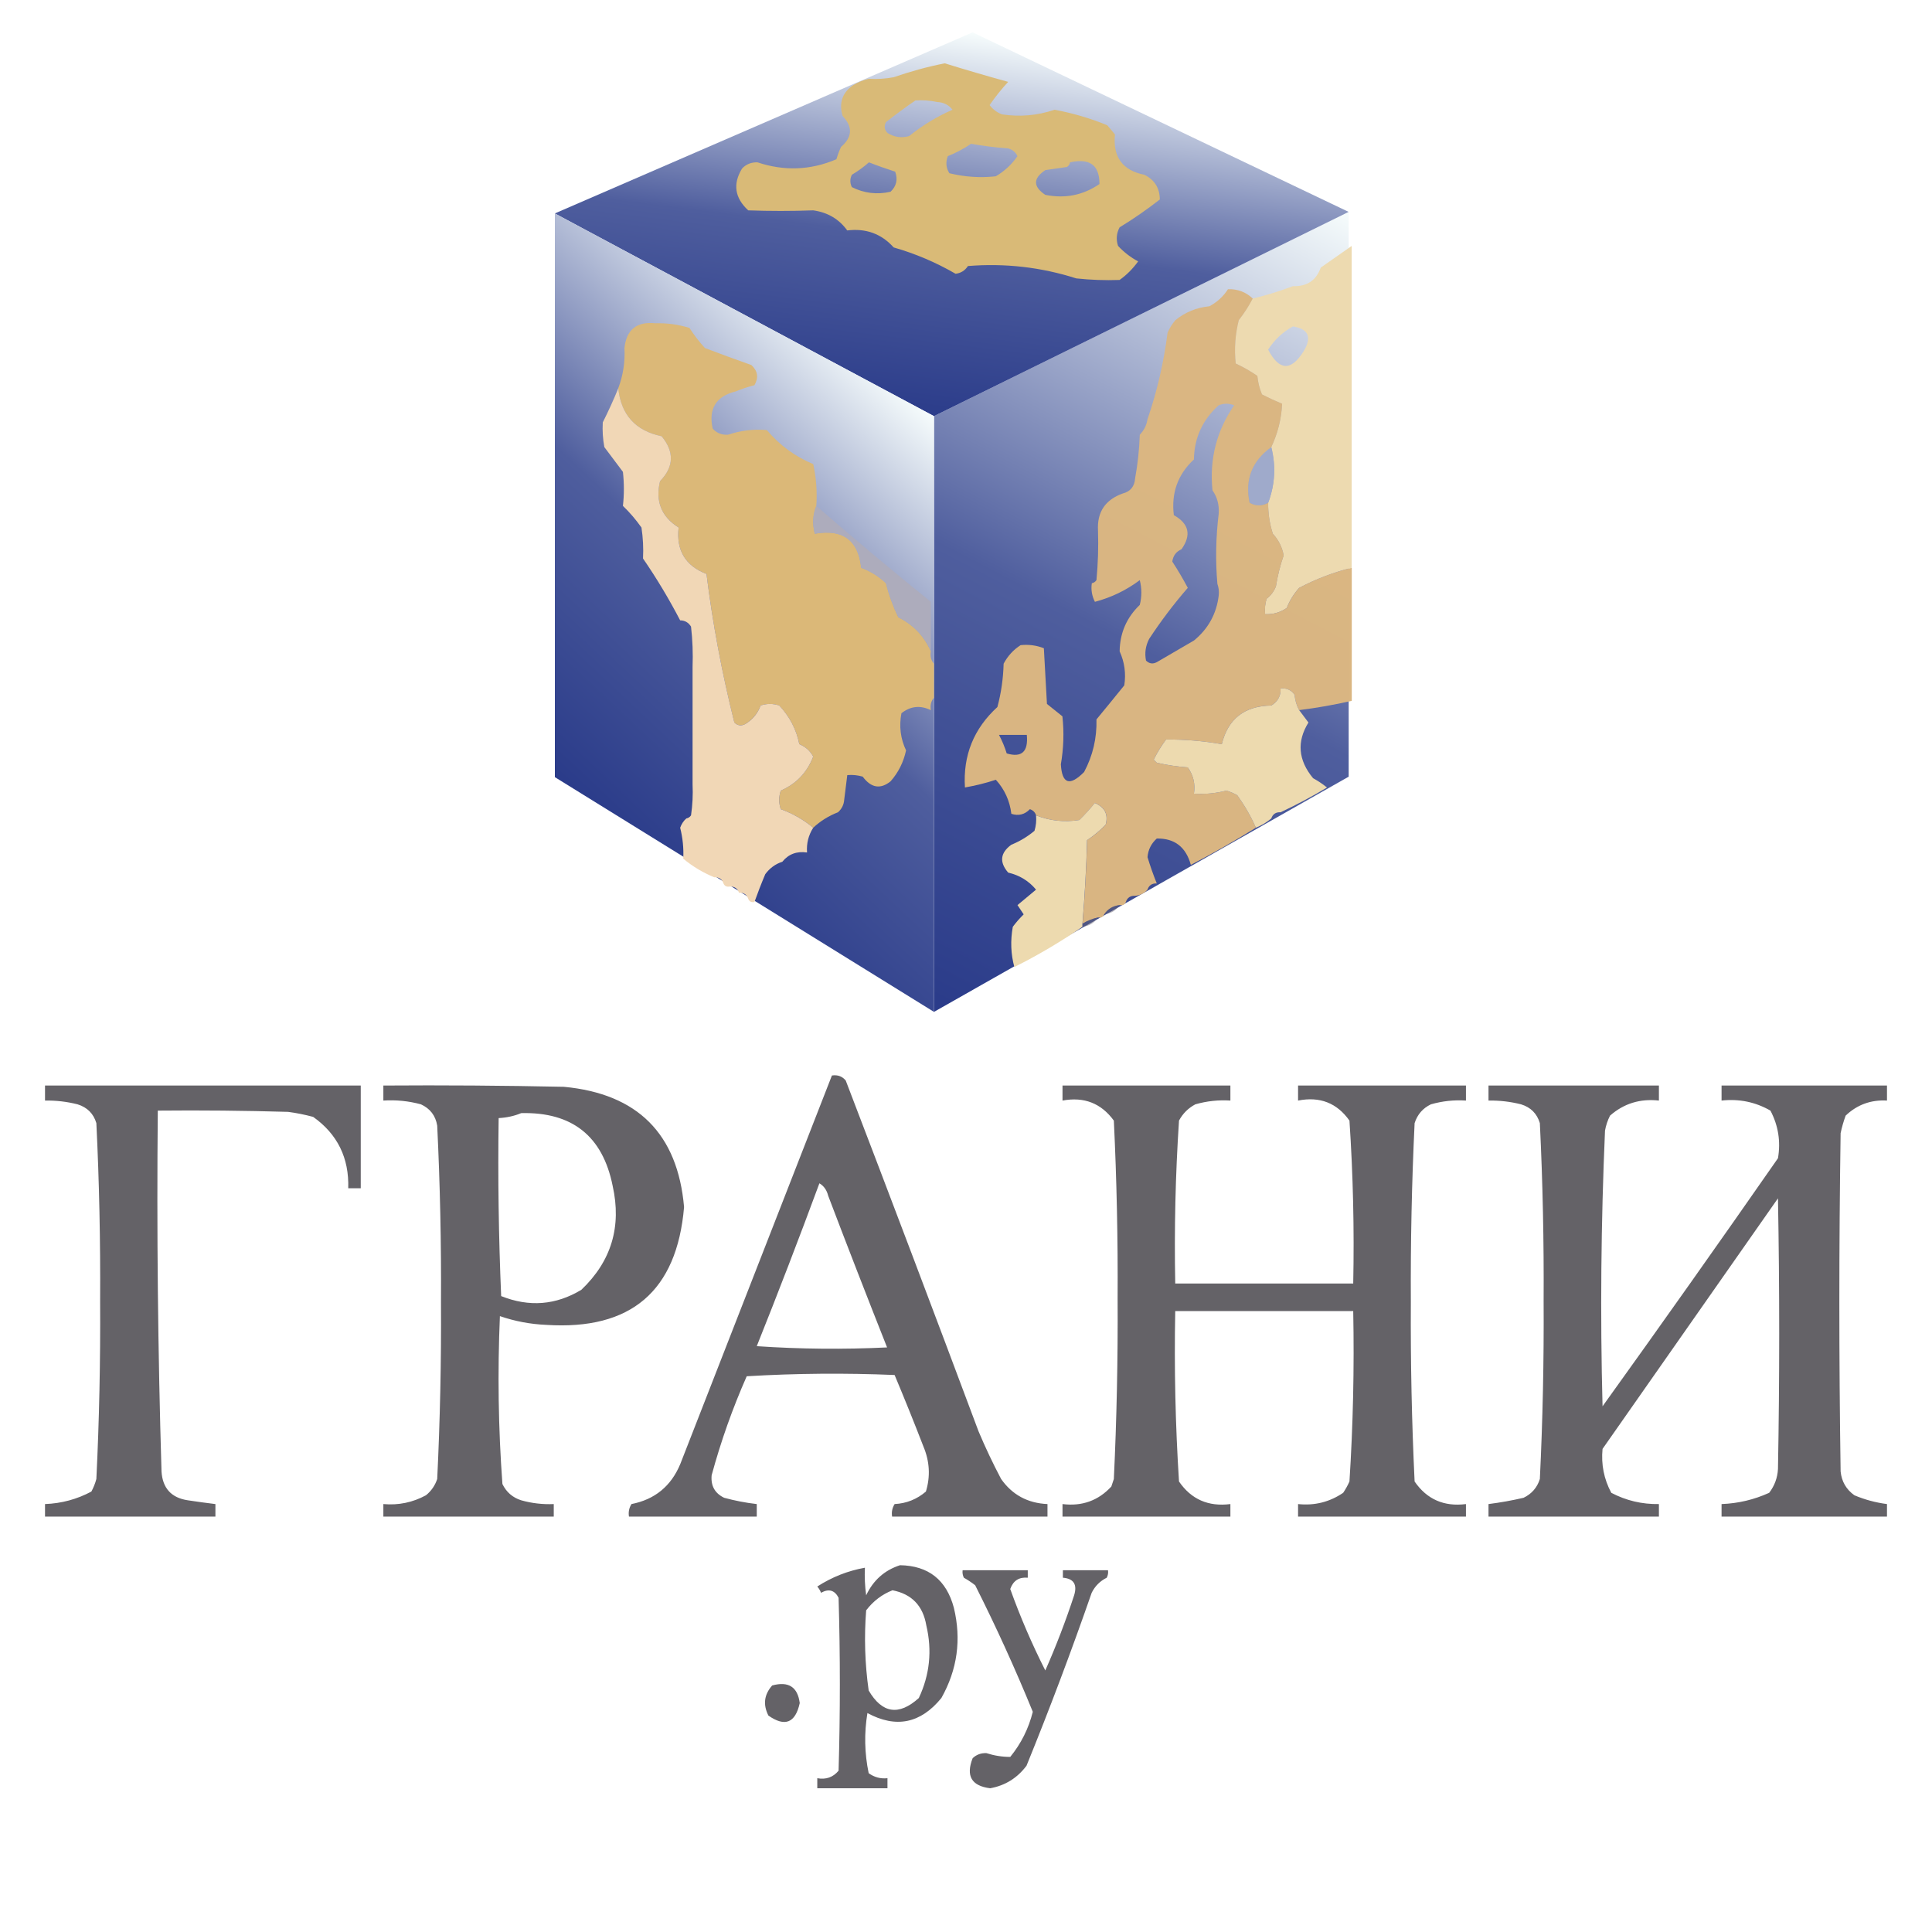
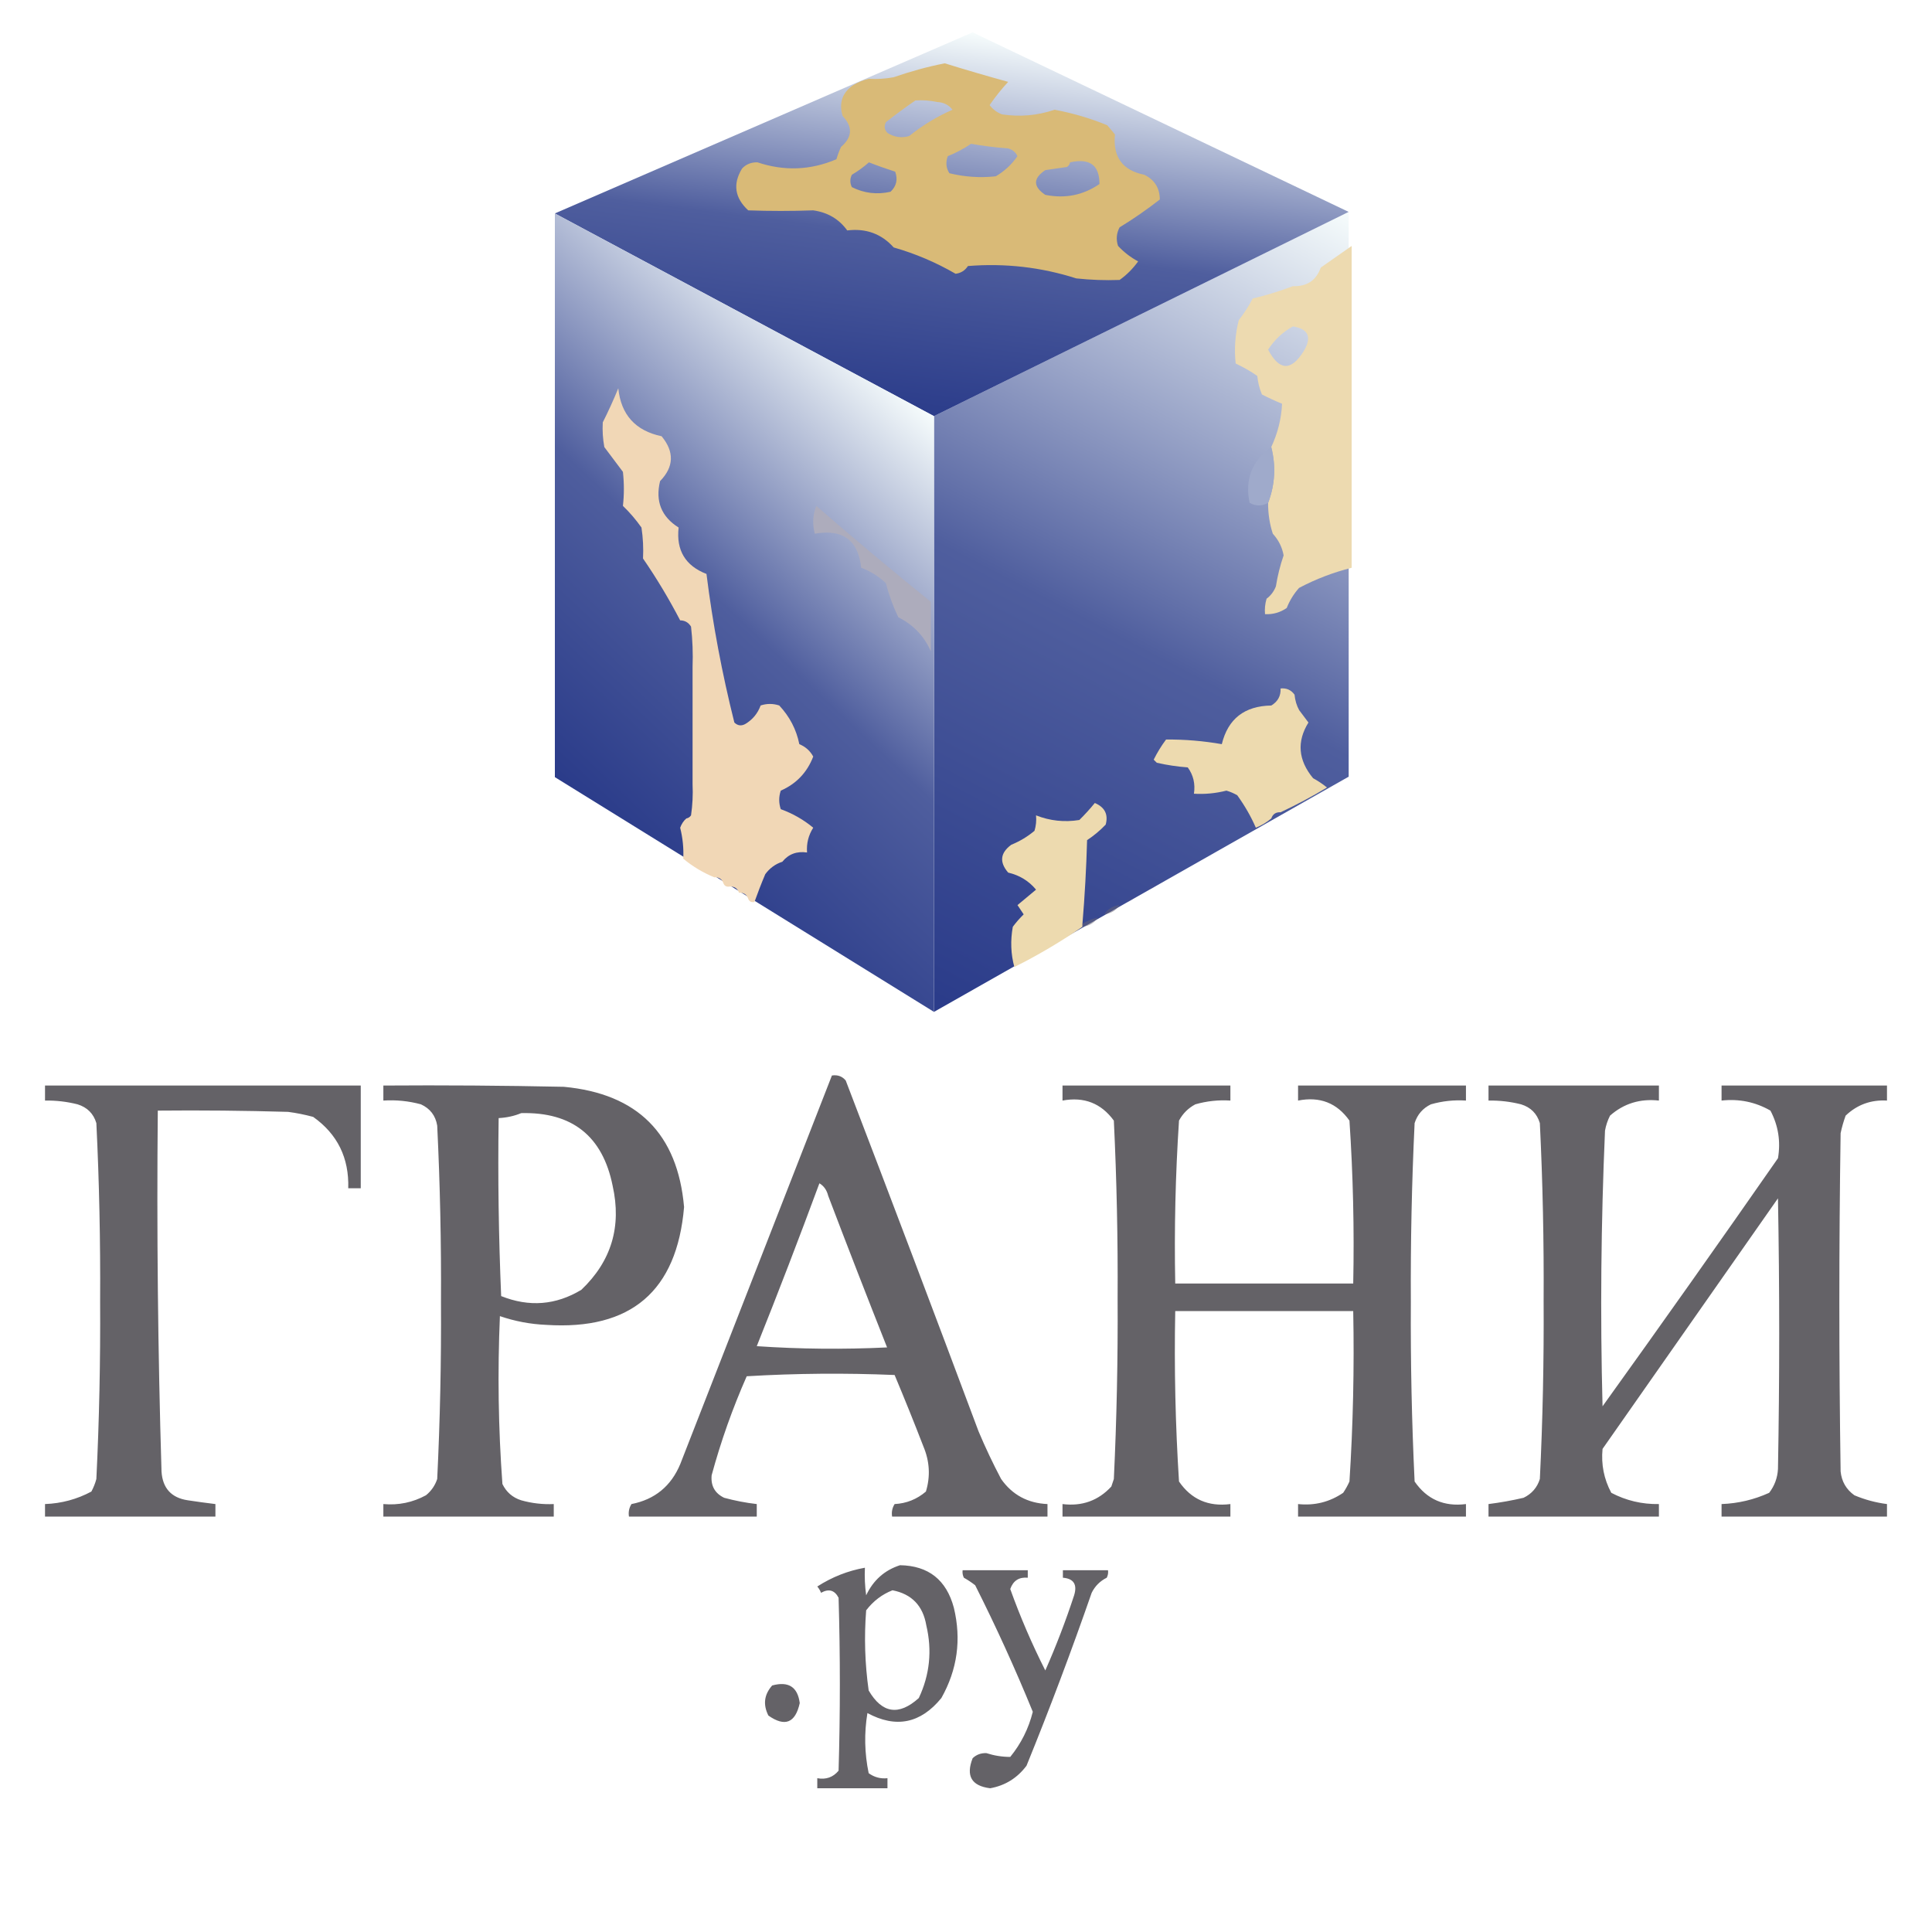
<svg xmlns="http://www.w3.org/2000/svg" width="40" height="40" viewBox="0 0 40 40" fill="none">
  <rect width="40" height="40" fill="white" />
  <path opacity="0.977" fill-rule="evenodd" clip-rule="evenodd" d="M17.51 22.371C17.437 22.283 17.342 22.249 17.224 22.267C16.179 24.947 15.133 27.628 14.085 30.31C13.895 30.768 13.558 31.045 13.074 31.14C13.024 31.22 13.007 31.307 13.022 31.399H15.668V31.14C15.44 31.114 15.215 31.07 14.993 31.01C14.8 30.917 14.713 30.761 14.734 30.543C14.924 29.843 15.166 29.16 15.46 28.494C16.48 28.433 17.501 28.425 18.522 28.468C18.727 28.957 18.926 29.45 19.118 29.947C19.248 30.256 19.265 30.567 19.17 30.881C18.984 31.04 18.768 31.127 18.522 31.14C18.472 31.22 18.455 31.307 18.47 31.399H21.687V31.14C21.278 31.122 20.958 30.949 20.727 30.621C20.557 30.299 20.401 29.97 20.26 29.635C19.353 27.21 18.437 24.789 17.51 22.371ZM17.147 24.758C17.118 24.641 17.058 24.554 16.965 24.499C16.548 25.627 16.116 26.751 15.668 27.871C16.567 27.932 17.466 27.94 18.366 27.897C17.953 26.854 17.546 25.808 17.147 24.758ZM7.469 22.475H0.932V22.786C1.16 22.782 1.385 22.808 1.606 22.864C1.806 22.926 1.936 23.056 1.995 23.253C2.055 24.479 2.08 25.707 2.073 26.937C2.08 28.167 2.055 29.395 1.995 30.621C1.971 30.712 1.936 30.798 1.892 30.881C1.593 31.041 1.273 31.127 0.932 31.14V31.399H4.46V31.14C4.27 31.117 4.08 31.091 3.889 31.062C3.548 31.011 3.366 30.812 3.344 30.466C3.269 27.976 3.243 25.486 3.267 22.994C4.166 22.985 5.065 22.994 5.965 23.02C6.14 23.043 6.313 23.078 6.484 23.124C6.987 23.481 7.229 23.974 7.21 24.602H7.469V22.475ZM7.937 22.475C9.182 22.466 10.428 22.475 11.673 22.501C13.2 22.644 14.03 23.474 14.163 24.991C14.014 26.732 13.063 27.544 11.309 27.43C10.979 27.416 10.659 27.355 10.35 27.249C10.3 28.41 10.317 29.569 10.402 30.725C10.483 30.892 10.612 31.005 10.791 31.062C11.011 31.124 11.236 31.15 11.465 31.14V31.399H7.937V31.14C8.25 31.168 8.544 31.107 8.819 30.958C8.929 30.869 9.007 30.756 9.052 30.621C9.111 29.403 9.137 28.184 9.13 26.963C9.137 25.742 9.111 24.523 9.052 23.305C9.018 23.098 8.905 22.951 8.715 22.864C8.461 22.795 8.201 22.769 7.937 22.786V22.475ZM10.791 23.046C11.846 23.02 12.477 23.522 12.684 24.55C12.873 25.395 12.657 26.113 12.036 26.704C11.509 27.022 10.956 27.066 10.376 26.834C10.324 25.606 10.306 24.378 10.324 23.149C10.491 23.14 10.647 23.106 10.791 23.046ZM25.474 22.475H21.998V22.786C22.445 22.703 22.799 22.842 23.061 23.201C23.12 24.427 23.146 25.655 23.139 26.885C23.146 28.132 23.12 29.378 23.061 30.621L23.009 30.777C22.739 31.069 22.402 31.19 21.998 31.14V31.399H25.474V31.14C25.017 31.198 24.663 31.042 24.41 30.673C24.335 29.499 24.309 28.323 24.332 27.145H28.017C28.04 28.323 28.014 29.499 27.939 30.673C27.902 30.755 27.859 30.833 27.809 30.907C27.528 31.098 27.217 31.176 26.875 31.14V31.399H30.351V31.14C29.897 31.198 29.542 31.042 29.288 30.673C29.229 29.438 29.203 28.201 29.21 26.963C29.203 25.725 29.229 24.488 29.288 23.253C29.345 23.075 29.457 22.945 29.625 22.864C29.862 22.796 30.104 22.77 30.351 22.786V22.475H26.875V22.786C27.327 22.697 27.681 22.836 27.939 23.201C28.014 24.323 28.04 25.447 28.017 26.574H24.332C24.31 25.448 24.336 24.324 24.41 23.201C24.488 23.055 24.601 22.942 24.748 22.864C24.985 22.796 25.227 22.77 25.474 22.786V22.475ZM39.068 22.475V22.786C38.736 22.767 38.45 22.871 38.212 23.098C38.169 23.216 38.134 23.337 38.108 23.461C38.073 25.796 38.073 28.131 38.108 30.465C38.129 30.673 38.224 30.837 38.393 30.958C38.611 31.05 38.836 31.11 39.068 31.14V31.399H35.643V31.14C35.988 31.127 36.316 31.049 36.629 30.907C36.74 30.762 36.801 30.597 36.811 30.414C36.845 28.546 36.845 26.678 36.811 24.81L33.179 29.998C33.148 30.321 33.208 30.623 33.36 30.907C33.667 31.068 33.996 31.146 34.346 31.14V31.399H30.818V31.14C31.061 31.109 31.304 31.066 31.544 31.01C31.713 30.928 31.826 30.798 31.881 30.621C31.941 29.395 31.966 28.167 31.959 26.937C31.966 25.707 31.941 24.479 31.881 23.253C31.821 23.054 31.691 22.925 31.492 22.864C31.271 22.808 31.046 22.782 30.818 22.786V22.475H34.346V22.786C33.958 22.743 33.62 22.846 33.334 23.098C33.284 23.196 33.249 23.3 33.23 23.409C33.147 25.31 33.129 27.213 33.179 29.116C34.402 27.413 35.613 25.701 36.811 23.98C36.87 23.633 36.818 23.304 36.655 22.994C36.343 22.815 36.005 22.746 35.643 22.786V22.475H39.068ZM19.749 33.288C19.595 32.71 19.223 32.416 18.634 32.406C18.314 32.509 18.08 32.717 17.933 33.029C17.907 32.839 17.898 32.649 17.907 32.458C17.554 32.521 17.225 32.651 16.921 32.847C16.954 32.886 16.98 32.929 16.999 32.977C17.159 32.887 17.28 32.922 17.362 33.08C17.397 34.274 17.397 35.467 17.362 36.66C17.248 36.797 17.101 36.849 16.921 36.816V37.024H18.374V36.816C18.23 36.831 18.101 36.796 17.985 36.712C17.899 36.299 17.89 35.884 17.959 35.467C18.55 35.786 19.06 35.683 19.49 35.156C19.821 34.568 19.907 33.946 19.749 33.288ZM19.178 33.651C19.109 33.244 18.875 33.002 18.478 32.925C18.263 33.009 18.081 33.147 17.933 33.34C17.889 33.895 17.907 34.449 17.985 35C18.264 35.476 18.61 35.528 19.023 35.156C19.25 34.673 19.301 34.171 19.178 33.651ZM19.93 32.51H21.279V32.665C21.098 32.648 20.977 32.726 20.916 32.899C21.123 33.476 21.365 34.038 21.642 34.585C21.866 34.078 22.065 33.559 22.239 33.028C22.307 32.804 22.229 32.683 22.006 32.665V32.51H22.94C22.948 32.564 22.939 32.616 22.914 32.665C22.775 32.734 22.671 32.838 22.602 32.977C22.183 34.182 21.734 35.375 21.253 36.557C21.062 36.812 20.811 36.968 20.501 37.024C20.114 36.976 19.993 36.768 20.138 36.401C20.217 36.327 20.312 36.292 20.423 36.297C20.586 36.349 20.75 36.375 20.916 36.375C21.14 36.1 21.296 35.789 21.383 35.441C21.019 34.549 20.621 33.676 20.19 32.821C20.116 32.763 20.038 32.711 19.956 32.665C19.931 32.616 19.923 32.564 19.93 32.51ZM16.558 35.26C16.514 34.925 16.324 34.804 15.987 34.896C15.82 35.085 15.794 35.292 15.909 35.519C16.251 35.759 16.467 35.673 16.558 35.26Z" fill="#615F64" />
  <path d="M19.337 8.615L27.923 4.386V16.08L19.337 20.95V8.615Z" fill="url(#paint0_linear_11_196710)" />
  <path d="M19.336 8.616L27.922 4.387L20.137 0.67L11.487 4.419L19.336 8.616Z" fill="url(#paint1_linear_11_196710)" />
  <path d="M19.337 8.616L11.488 4.419V16.09L19.337 20.95V8.616Z" fill="url(#paint2_linear_11_196710)" />
  <path fill-rule="evenodd" clip-rule="evenodd" d="M20.873 1.695C20.734 1.845 20.606 2.005 20.489 2.176C20.556 2.265 20.642 2.329 20.745 2.368C21.116 2.425 21.48 2.392 21.834 2.272C22.213 2.343 22.576 2.45 22.924 2.593C22.976 2.652 23.029 2.716 23.084 2.785C23.038 3.25 23.241 3.528 23.692 3.618C23.904 3.722 24.011 3.893 24.013 4.13C23.746 4.338 23.469 4.531 23.18 4.707C23.115 4.829 23.104 4.957 23.148 5.091C23.269 5.221 23.408 5.328 23.564 5.412C23.454 5.564 23.326 5.693 23.18 5.796C22.88 5.807 22.581 5.796 22.283 5.764C21.554 5.531 20.807 5.446 20.04 5.508C19.979 5.602 19.893 5.655 19.784 5.668C19.377 5.432 18.95 5.251 18.503 5.123C18.249 4.84 17.928 4.723 17.541 4.771C17.372 4.536 17.137 4.397 16.837 4.355C16.389 4.371 15.94 4.371 15.491 4.355C15.211 4.096 15.169 3.808 15.363 3.49C15.447 3.4 15.554 3.357 15.683 3.361C16.238 3.546 16.783 3.525 17.317 3.297C17.343 3.208 17.375 3.122 17.413 3.041C17.648 2.84 17.659 2.626 17.445 2.4C17.366 2.127 17.44 1.913 17.669 1.76C17.769 1.699 17.876 1.657 17.99 1.631C18.162 1.642 18.333 1.631 18.503 1.599C18.85 1.478 19.202 1.382 19.56 1.311C19.995 1.446 20.433 1.574 20.873 1.695ZM18.952 2.08C19.103 2.069 19.252 2.08 19.4 2.112C19.536 2.118 19.643 2.172 19.721 2.272C19.398 2.413 19.099 2.595 18.823 2.817C18.665 2.862 18.516 2.841 18.375 2.753C18.31 2.685 18.299 2.611 18.343 2.528C18.544 2.37 18.747 2.22 18.952 2.08ZM20.873 3.073C20.613 3.054 20.357 3.021 20.104 2.977C19.959 3.076 19.799 3.162 19.623 3.233C19.576 3.358 19.586 3.475 19.655 3.586C19.973 3.664 20.293 3.685 20.616 3.65C20.797 3.544 20.946 3.406 21.065 3.233C21.027 3.15 20.963 3.097 20.873 3.073ZM17.99 3.361C18.166 3.43 18.348 3.494 18.534 3.554C18.592 3.715 18.56 3.854 18.438 3.97C18.156 4.033 17.889 4.001 17.637 3.874C17.595 3.789 17.595 3.703 17.637 3.618C17.766 3.541 17.884 3.456 17.99 3.361ZM22.763 3.81C22.765 3.419 22.562 3.27 22.154 3.361C22.147 3.401 22.126 3.433 22.09 3.457L21.642 3.522C21.386 3.692 21.386 3.863 21.642 4.034C22.052 4.116 22.425 4.042 22.763 3.81Z" fill="#D9BA77" />
-   <path fill-rule="evenodd" clip-rule="evenodd" d="M13.569 6.693C13.809 6.686 14.044 6.718 14.274 6.789C14.369 6.937 14.476 7.076 14.595 7.206C14.914 7.327 15.235 7.445 15.556 7.558C15.689 7.679 15.71 7.818 15.62 7.975C15.482 8.01 15.354 8.053 15.235 8.103C14.826 8.203 14.665 8.459 14.755 8.872C14.838 8.967 14.945 9.009 15.075 9C15.337 8.912 15.604 8.88 15.876 8.904C16.142 9.218 16.462 9.453 16.837 9.609C16.899 9.891 16.921 10.179 16.901 10.474C16.828 10.653 16.818 10.846 16.869 11.05C17.449 10.948 17.77 11.183 17.83 11.755C18.024 11.827 18.195 11.934 18.343 12.075C18.404 12.319 18.49 12.554 18.599 12.78C18.911 12.936 19.135 13.171 19.272 13.485C19.255 13.588 19.276 13.673 19.336 13.742C19.336 13.976 19.336 14.211 19.336 14.446C19.276 14.515 19.255 14.6 19.272 14.703C19.055 14.597 18.852 14.618 18.663 14.767C18.612 15.037 18.644 15.294 18.759 15.536C18.707 15.779 18.6 15.993 18.439 16.176C18.228 16.346 18.036 16.314 17.862 16.08C17.758 16.049 17.651 16.038 17.542 16.048C17.521 16.219 17.499 16.39 17.478 16.561C17.47 16.663 17.427 16.748 17.35 16.817C17.156 16.892 16.985 16.999 16.837 17.137C16.639 16.972 16.414 16.844 16.164 16.753C16.122 16.625 16.122 16.497 16.164 16.369C16.485 16.229 16.709 15.994 16.837 15.664C16.771 15.544 16.675 15.459 16.549 15.407C16.487 15.103 16.349 14.836 16.132 14.607C16.004 14.564 15.876 14.564 15.748 14.607C15.686 14.773 15.579 14.901 15.428 14.991C15.345 15.035 15.271 15.024 15.203 14.959C14.948 13.942 14.756 12.917 14.627 11.883C14.189 11.714 13.997 11.393 14.05 10.922C13.693 10.698 13.564 10.377 13.665 9.961C13.953 9.665 13.964 9.355 13.698 9.032C13.155 8.918 12.856 8.587 12.8 8.039C12.901 7.771 12.944 7.494 12.929 7.206C12.969 6.824 13.183 6.653 13.569 6.693Z" fill="#DBB878" />
  <path fill-rule="evenodd" clip-rule="evenodd" d="M27.985 11.755V5.092C27.773 5.239 27.559 5.389 27.345 5.54C27.252 5.805 27.06 5.934 26.768 5.925C26.496 6.028 26.218 6.114 25.935 6.181C25.855 6.337 25.759 6.486 25.647 6.629C25.572 6.926 25.551 7.225 25.583 7.526C25.74 7.6 25.89 7.685 26.031 7.783C26.043 7.916 26.076 8.044 26.127 8.167C26.265 8.238 26.403 8.302 26.544 8.359C26.529 8.67 26.454 8.969 26.32 9.256C26.419 9.648 26.398 10.033 26.255 10.41C26.253 10.628 26.285 10.842 26.352 11.05C26.471 11.18 26.546 11.329 26.576 11.499C26.504 11.707 26.451 11.92 26.416 12.14C26.376 12.243 26.312 12.329 26.223 12.396C26.192 12.501 26.181 12.607 26.191 12.716C26.355 12.723 26.505 12.681 26.64 12.588C26.701 12.433 26.787 12.294 26.896 12.172C27.243 11.988 27.606 11.85 27.985 11.755ZM26.992 7.27C27.166 6.98 27.091 6.809 26.768 6.758C26.559 6.873 26.388 7.034 26.255 7.238C26.484 7.678 26.73 7.689 26.992 7.27Z" fill="#EDDAB0" />
  <path fill-rule="evenodd" clip-rule="evenodd" d="M12.801 8.039C12.857 8.587 13.156 8.918 13.698 9.032C13.964 9.355 13.954 9.665 13.666 9.961C13.565 10.377 13.693 10.698 14.05 10.922C13.997 11.393 14.19 11.714 14.627 11.883C14.756 12.917 14.949 13.942 15.204 14.959C15.271 15.024 15.346 15.035 15.428 14.991C15.58 14.901 15.687 14.773 15.748 14.606C15.876 14.564 16.005 14.564 16.133 14.606C16.349 14.836 16.488 15.103 16.549 15.407C16.675 15.459 16.772 15.544 16.837 15.664C16.71 15.994 16.485 16.229 16.165 16.369C16.122 16.497 16.122 16.625 16.165 16.753C16.415 16.844 16.639 16.972 16.837 17.137C16.738 17.292 16.695 17.463 16.709 17.65C16.496 17.619 16.325 17.683 16.197 17.842C16.055 17.887 15.937 17.973 15.844 18.099C15.761 18.295 15.687 18.488 15.62 18.675C15.557 18.686 15.514 18.665 15.492 18.611C15.462 18.521 15.398 18.478 15.3 18.483C15.269 18.393 15.205 18.35 15.107 18.355C15.044 18.366 15.001 18.344 14.979 18.291C14.949 18.201 14.885 18.158 14.787 18.163C14.552 18.066 14.338 17.938 14.146 17.778C14.157 17.561 14.135 17.348 14.082 17.137C14.111 17.058 14.153 16.994 14.21 16.945C14.25 16.938 14.282 16.917 14.307 16.881C14.338 16.669 14.349 16.455 14.339 16.24C14.339 15.941 14.339 15.642 14.339 15.343C14.339 15.108 14.339 14.873 14.339 14.639C14.339 14.361 14.339 14.083 14.339 13.806C14.349 13.527 14.339 13.249 14.307 12.973C14.254 12.888 14.18 12.845 14.082 12.844C13.851 12.4 13.595 11.973 13.313 11.563C13.324 11.348 13.313 11.135 13.281 10.922C13.166 10.759 13.038 10.609 12.897 10.474C12.923 10.242 12.923 10.007 12.897 9.769C12.769 9.598 12.641 9.427 12.512 9.256C12.481 9.087 12.47 8.916 12.48 8.744C12.597 8.512 12.704 8.277 12.801 8.039Z" fill="#F1D7B6" />
  <path fill-rule="evenodd" clip-rule="evenodd" d="M26.32 9.256C26.42 9.648 26.398 10.033 26.256 10.41C26.127 10.482 25.999 10.482 25.872 10.41C25.77 9.929 25.919 9.545 26.32 9.256Z" fill="#9FAACB" />
  <path fill-rule="evenodd" clip-rule="evenodd" d="M16.901 10.474C17.679 11.151 18.47 11.813 19.272 12.46C19.272 12.802 19.272 13.143 19.272 13.485C19.135 13.171 18.911 12.936 18.599 12.78C18.49 12.554 18.404 12.319 18.343 12.076C18.195 11.934 18.024 11.827 17.83 11.755C17.769 11.183 17.449 10.948 16.869 11.05C16.817 10.846 16.828 10.653 16.901 10.474Z" fill="#ADACBC" />
-   <path opacity="0.996" fill-rule="evenodd" clip-rule="evenodd" d="M25.424 5.988C25.624 5.981 25.794 6.046 25.937 6.181C25.857 6.336 25.76 6.486 25.648 6.629C25.574 6.925 25.552 7.224 25.584 7.526C25.742 7.6 25.892 7.685 26.033 7.782C26.045 7.915 26.077 8.044 26.129 8.167C26.266 8.237 26.405 8.301 26.545 8.359C26.531 8.67 26.456 8.969 26.321 9.256C25.92 9.545 25.771 9.929 25.872 10.409C26 10.481 26.128 10.481 26.257 10.409C26.254 10.628 26.286 10.841 26.353 11.05C26.473 11.18 26.547 11.329 26.577 11.499C26.506 11.707 26.452 11.92 26.417 12.139C26.378 12.243 26.314 12.328 26.225 12.396C26.193 12.5 26.183 12.607 26.193 12.716C26.357 12.723 26.506 12.681 26.641 12.588C26.703 12.433 26.788 12.294 26.898 12.171C27.245 11.988 27.608 11.849 27.987 11.755V14.51C27.627 14.592 27.264 14.656 26.898 14.702C26.846 14.609 26.814 14.503 26.802 14.382C26.73 14.284 26.634 14.241 26.513 14.254C26.52 14.408 26.456 14.525 26.321 14.606C25.766 14.615 25.424 14.882 25.296 15.407C24.913 15.34 24.529 15.308 24.142 15.311C24.044 15.441 23.959 15.58 23.886 15.728L23.95 15.792C24.16 15.84 24.374 15.872 24.591 15.888C24.707 16.047 24.75 16.228 24.719 16.432C24.947 16.446 25.172 16.425 25.392 16.368C25.47 16.392 25.545 16.424 25.616 16.464C25.773 16.682 25.901 16.906 26.001 17.137C25.563 17.41 25.115 17.666 24.655 17.906C24.553 17.536 24.318 17.354 23.95 17.361C23.835 17.464 23.771 17.592 23.758 17.746C23.814 17.931 23.878 18.113 23.95 18.291C23.852 18.286 23.788 18.329 23.758 18.419C23.693 18.494 23.608 18.537 23.502 18.547C23.404 18.542 23.34 18.585 23.309 18.675C23.288 18.729 23.245 18.75 23.181 18.739C23.042 18.755 22.935 18.819 22.861 18.931C22.839 18.985 22.796 19.006 22.733 18.995C22.619 19.02 22.512 19.063 22.413 19.123C22.46 18.549 22.492 17.972 22.509 17.393C22.649 17.302 22.777 17.195 22.893 17.073C22.95 16.862 22.876 16.713 22.669 16.625C22.57 16.745 22.463 16.863 22.348 16.977C22.039 17.027 21.74 16.995 21.451 16.881C21.431 16.818 21.389 16.776 21.323 16.753C21.215 16.865 21.087 16.897 20.939 16.849C20.906 16.579 20.799 16.344 20.618 16.144C20.417 16.211 20.203 16.264 19.978 16.304C19.936 15.641 20.16 15.086 20.65 14.638C20.728 14.347 20.771 14.048 20.779 13.741C20.864 13.581 20.981 13.453 21.131 13.357C21.299 13.34 21.459 13.361 21.612 13.421L21.676 14.574L21.996 14.831C22.032 15.162 22.021 15.494 21.964 15.824C21.987 16.23 22.147 16.284 22.445 15.984C22.626 15.645 22.711 15.282 22.701 14.895C22.896 14.659 23.088 14.424 23.277 14.19C23.315 13.946 23.283 13.711 23.181 13.485C23.186 13.107 23.325 12.786 23.598 12.524C23.641 12.353 23.641 12.182 23.598 12.011C23.318 12.221 23.008 12.37 22.669 12.46C22.607 12.338 22.585 12.21 22.605 12.075C22.644 12.068 22.676 12.047 22.701 12.011C22.733 11.67 22.744 11.329 22.733 10.986C22.711 10.603 22.882 10.347 23.245 10.217C23.405 10.177 23.491 10.07 23.502 9.897C23.555 9.61 23.587 9.311 23.598 9C23.686 8.909 23.739 8.803 23.758 8.679C23.955 8.105 24.094 7.507 24.174 6.885C24.217 6.79 24.27 6.705 24.335 6.629C24.538 6.463 24.773 6.367 25.04 6.341C25.201 6.254 25.329 6.136 25.424 5.988ZM24.8 9.491C24.774 9.493 24.747 9.5 24.719 9.512C24.385 9.822 24.247 10.206 24.303 10.666C24.617 10.841 24.67 11.076 24.463 11.37L24.463 11.371C24.352 11.419 24.288 11.504 24.271 11.627C24.386 11.802 24.492 11.983 24.592 12.171C24.303 12.503 24.036 12.856 23.791 13.229C23.717 13.373 23.696 13.523 23.727 13.677C23.794 13.742 23.869 13.753 23.951 13.709L24.72 13.261C25.015 13.019 25.186 12.709 25.232 12.332C25.242 12.248 25.233 12.167 25.205 12.089C25.163 11.615 25.172 11.13 25.232 10.634C25.244 10.453 25.202 10.293 25.104 10.153L25.103 10.152C25.038 9.507 25.187 8.92 25.552 8.391C25.445 8.348 25.338 8.348 25.231 8.391C24.897 8.692 24.726 9.066 24.719 9.512C24.747 9.5 24.774 9.493 24.8 9.491ZM21.259 15.215H20.683C20.747 15.335 20.801 15.463 20.843 15.599C21.154 15.691 21.292 15.563 21.259 15.215Z" fill="#DAB682" />
  <path fill-rule="evenodd" clip-rule="evenodd" d="M26.898 14.703C26.96 14.787 27.024 14.872 27.09 14.959C26.845 15.353 26.877 15.738 27.186 16.112C27.292 16.17 27.388 16.234 27.474 16.305C27.162 16.492 26.842 16.663 26.513 16.817C26.415 16.812 26.351 16.855 26.321 16.945C26.227 17.024 26.12 17.089 26.001 17.137C25.901 16.906 25.772 16.682 25.616 16.465C25.545 16.424 25.47 16.392 25.392 16.369C25.171 16.425 24.947 16.447 24.719 16.433C24.75 16.229 24.707 16.047 24.591 15.888C24.374 15.872 24.16 15.84 23.95 15.792C23.929 15.771 23.907 15.749 23.886 15.728C23.959 15.581 24.044 15.442 24.142 15.311C24.529 15.308 24.913 15.34 25.296 15.407C25.424 14.883 25.765 14.616 26.321 14.607C26.456 14.525 26.52 14.408 26.513 14.254C26.634 14.241 26.73 14.284 26.802 14.382C26.814 14.503 26.846 14.61 26.898 14.703Z" fill="#EDDAAF" />
  <path opacity="0.997" fill-rule="evenodd" clip-rule="evenodd" d="M22.411 19.124C22.411 19.145 22.411 19.166 22.411 19.188C21.963 19.497 21.493 19.775 21.001 20.021C20.928 19.755 20.917 19.477 20.969 19.188C21.038 19.095 21.113 19.01 21.194 18.931C21.151 18.867 21.108 18.803 21.066 18.739C21.194 18.632 21.322 18.526 21.45 18.419C21.3 18.238 21.108 18.121 20.873 18.066C20.687 17.85 20.709 17.658 20.937 17.49C21.113 17.418 21.274 17.322 21.418 17.201C21.45 17.097 21.46 16.99 21.45 16.881C21.738 16.995 22.038 17.027 22.347 16.977C22.462 16.863 22.569 16.746 22.667 16.625C22.874 16.713 22.949 16.862 22.892 17.073C22.775 17.195 22.647 17.302 22.507 17.394C22.491 17.972 22.459 18.549 22.411 19.124Z" fill="#EDDAAF" />
-   <path opacity="0.063" fill-rule="evenodd" clip-rule="evenodd" d="M26.513 16.817C26.483 16.907 26.419 16.95 26.321 16.945C26.351 16.855 26.415 16.812 26.513 16.817Z" fill="#7E7A8C" />
  <path opacity="0.063" fill-rule="evenodd" clip-rule="evenodd" d="M23.95 18.291C23.919 18.381 23.855 18.424 23.758 18.419C23.788 18.329 23.852 18.286 23.95 18.291Z" fill="#615E74" />
  <path opacity="0.063" fill-rule="evenodd" clip-rule="evenodd" d="M23.5 18.547C23.47 18.637 23.406 18.68 23.308 18.675C23.339 18.585 23.403 18.542 23.5 18.547Z" fill="#5F5D74" />
  <path opacity="0.502" fill-rule="evenodd" clip-rule="evenodd" d="M23.181 18.739C23.107 18.851 23 18.915 22.861 18.931C22.935 18.819 23.042 18.755 23.181 18.739Z" fill="#696575" />
  <path opacity="0.502" fill-rule="evenodd" clip-rule="evenodd" d="M22.732 18.996C22.658 19.108 22.551 19.172 22.412 19.188C22.412 19.166 22.412 19.145 22.412 19.124C22.511 19.064 22.618 19.021 22.732 18.996Z" fill="#6A6676" />
  <defs>
    <linearGradient id="paint0_linear_11_196710" x1="27.955" y1="4.419" x2="19.465" y2="20.725" gradientUnits="userSpaceOnUse">
      <stop stop-color="#F6FCFC" />
      <stop offset="0.544" stop-color="#4F5E9E" />
      <stop offset="1" stop-color="#2B3C8A" />
    </linearGradient>
    <linearGradient id="paint1_linear_11_196710" x1="20.297" y1="0.702" x2="19.304" y2="8.648" gradientUnits="userSpaceOnUse">
      <stop stop-color="#F6FCFC" />
      <stop offset="0.544" stop-color="#4F5E9E" />
      <stop offset="1" stop-color="#2B3C8A" />
    </linearGradient>
    <linearGradient id="paint2_linear_11_196710" x1="19.369" y1="8.648" x2="12.024" y2="16.456" gradientUnits="userSpaceOnUse">
      <stop stop-color="#F6FCFC" />
      <stop offset="0.544" stop-color="#4F5E9E" />
      <stop offset="1" stop-color="#2B3C8A" />
    </linearGradient>
  </defs>
</svg>